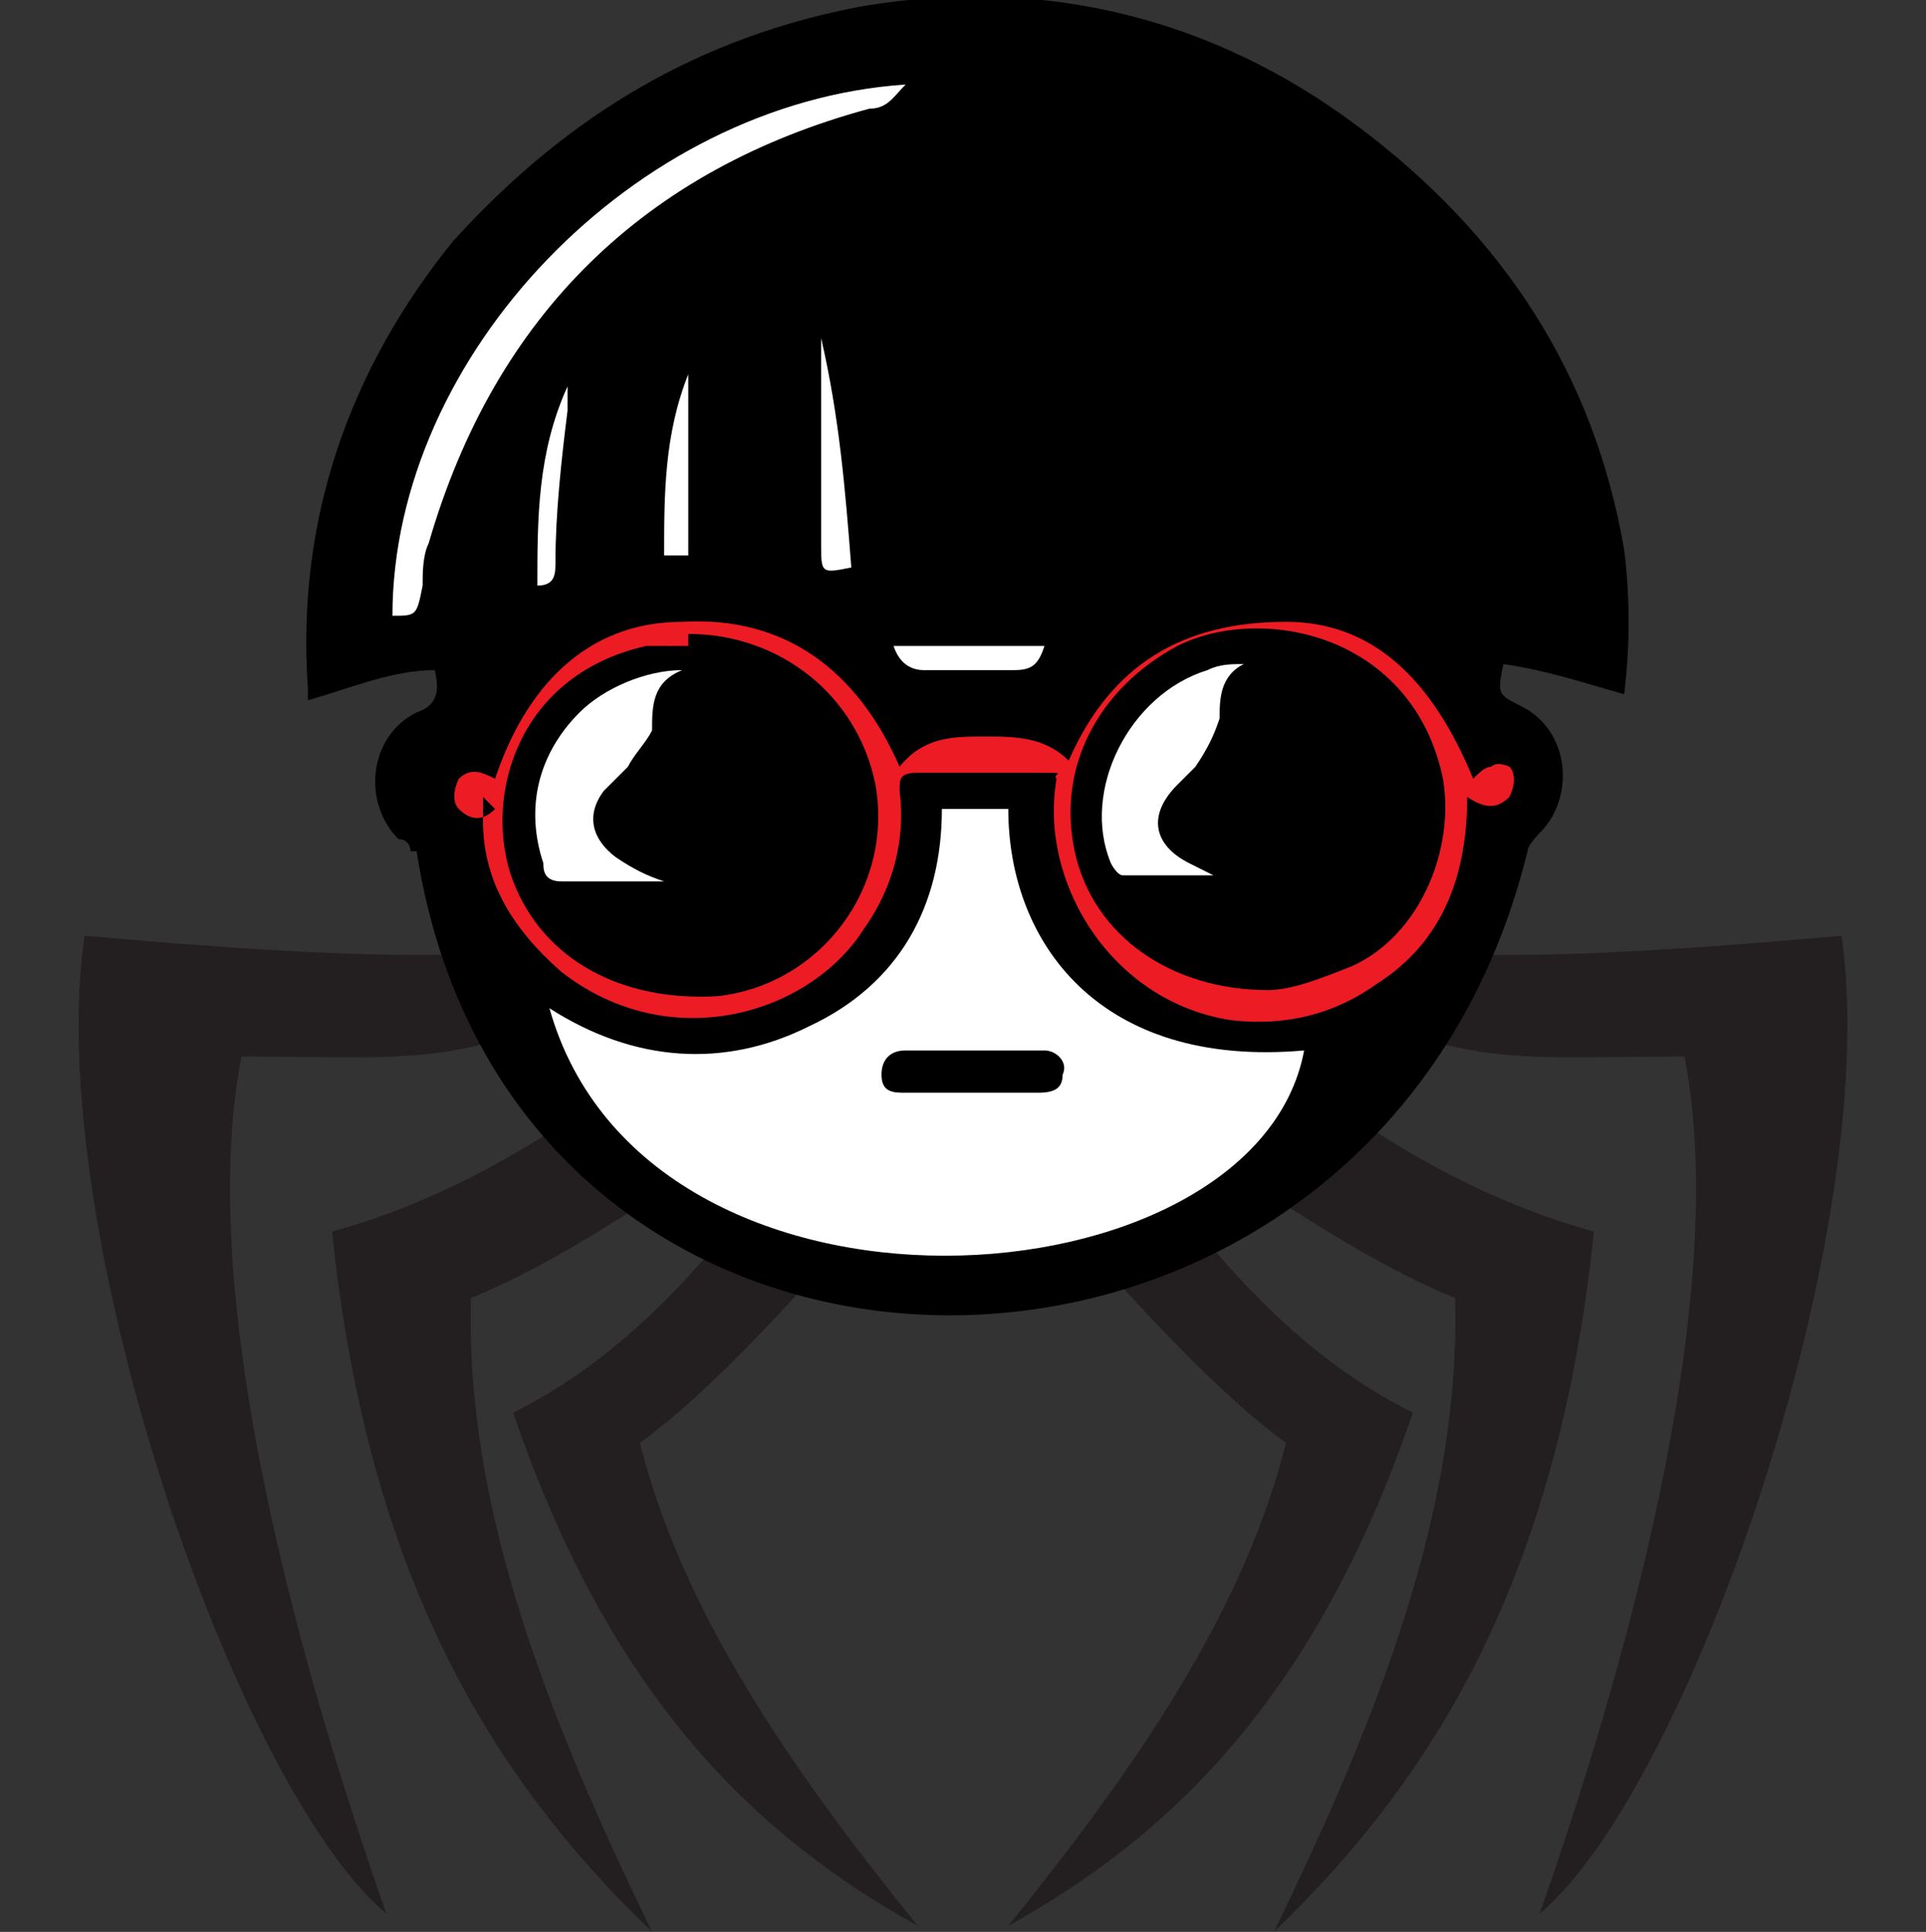
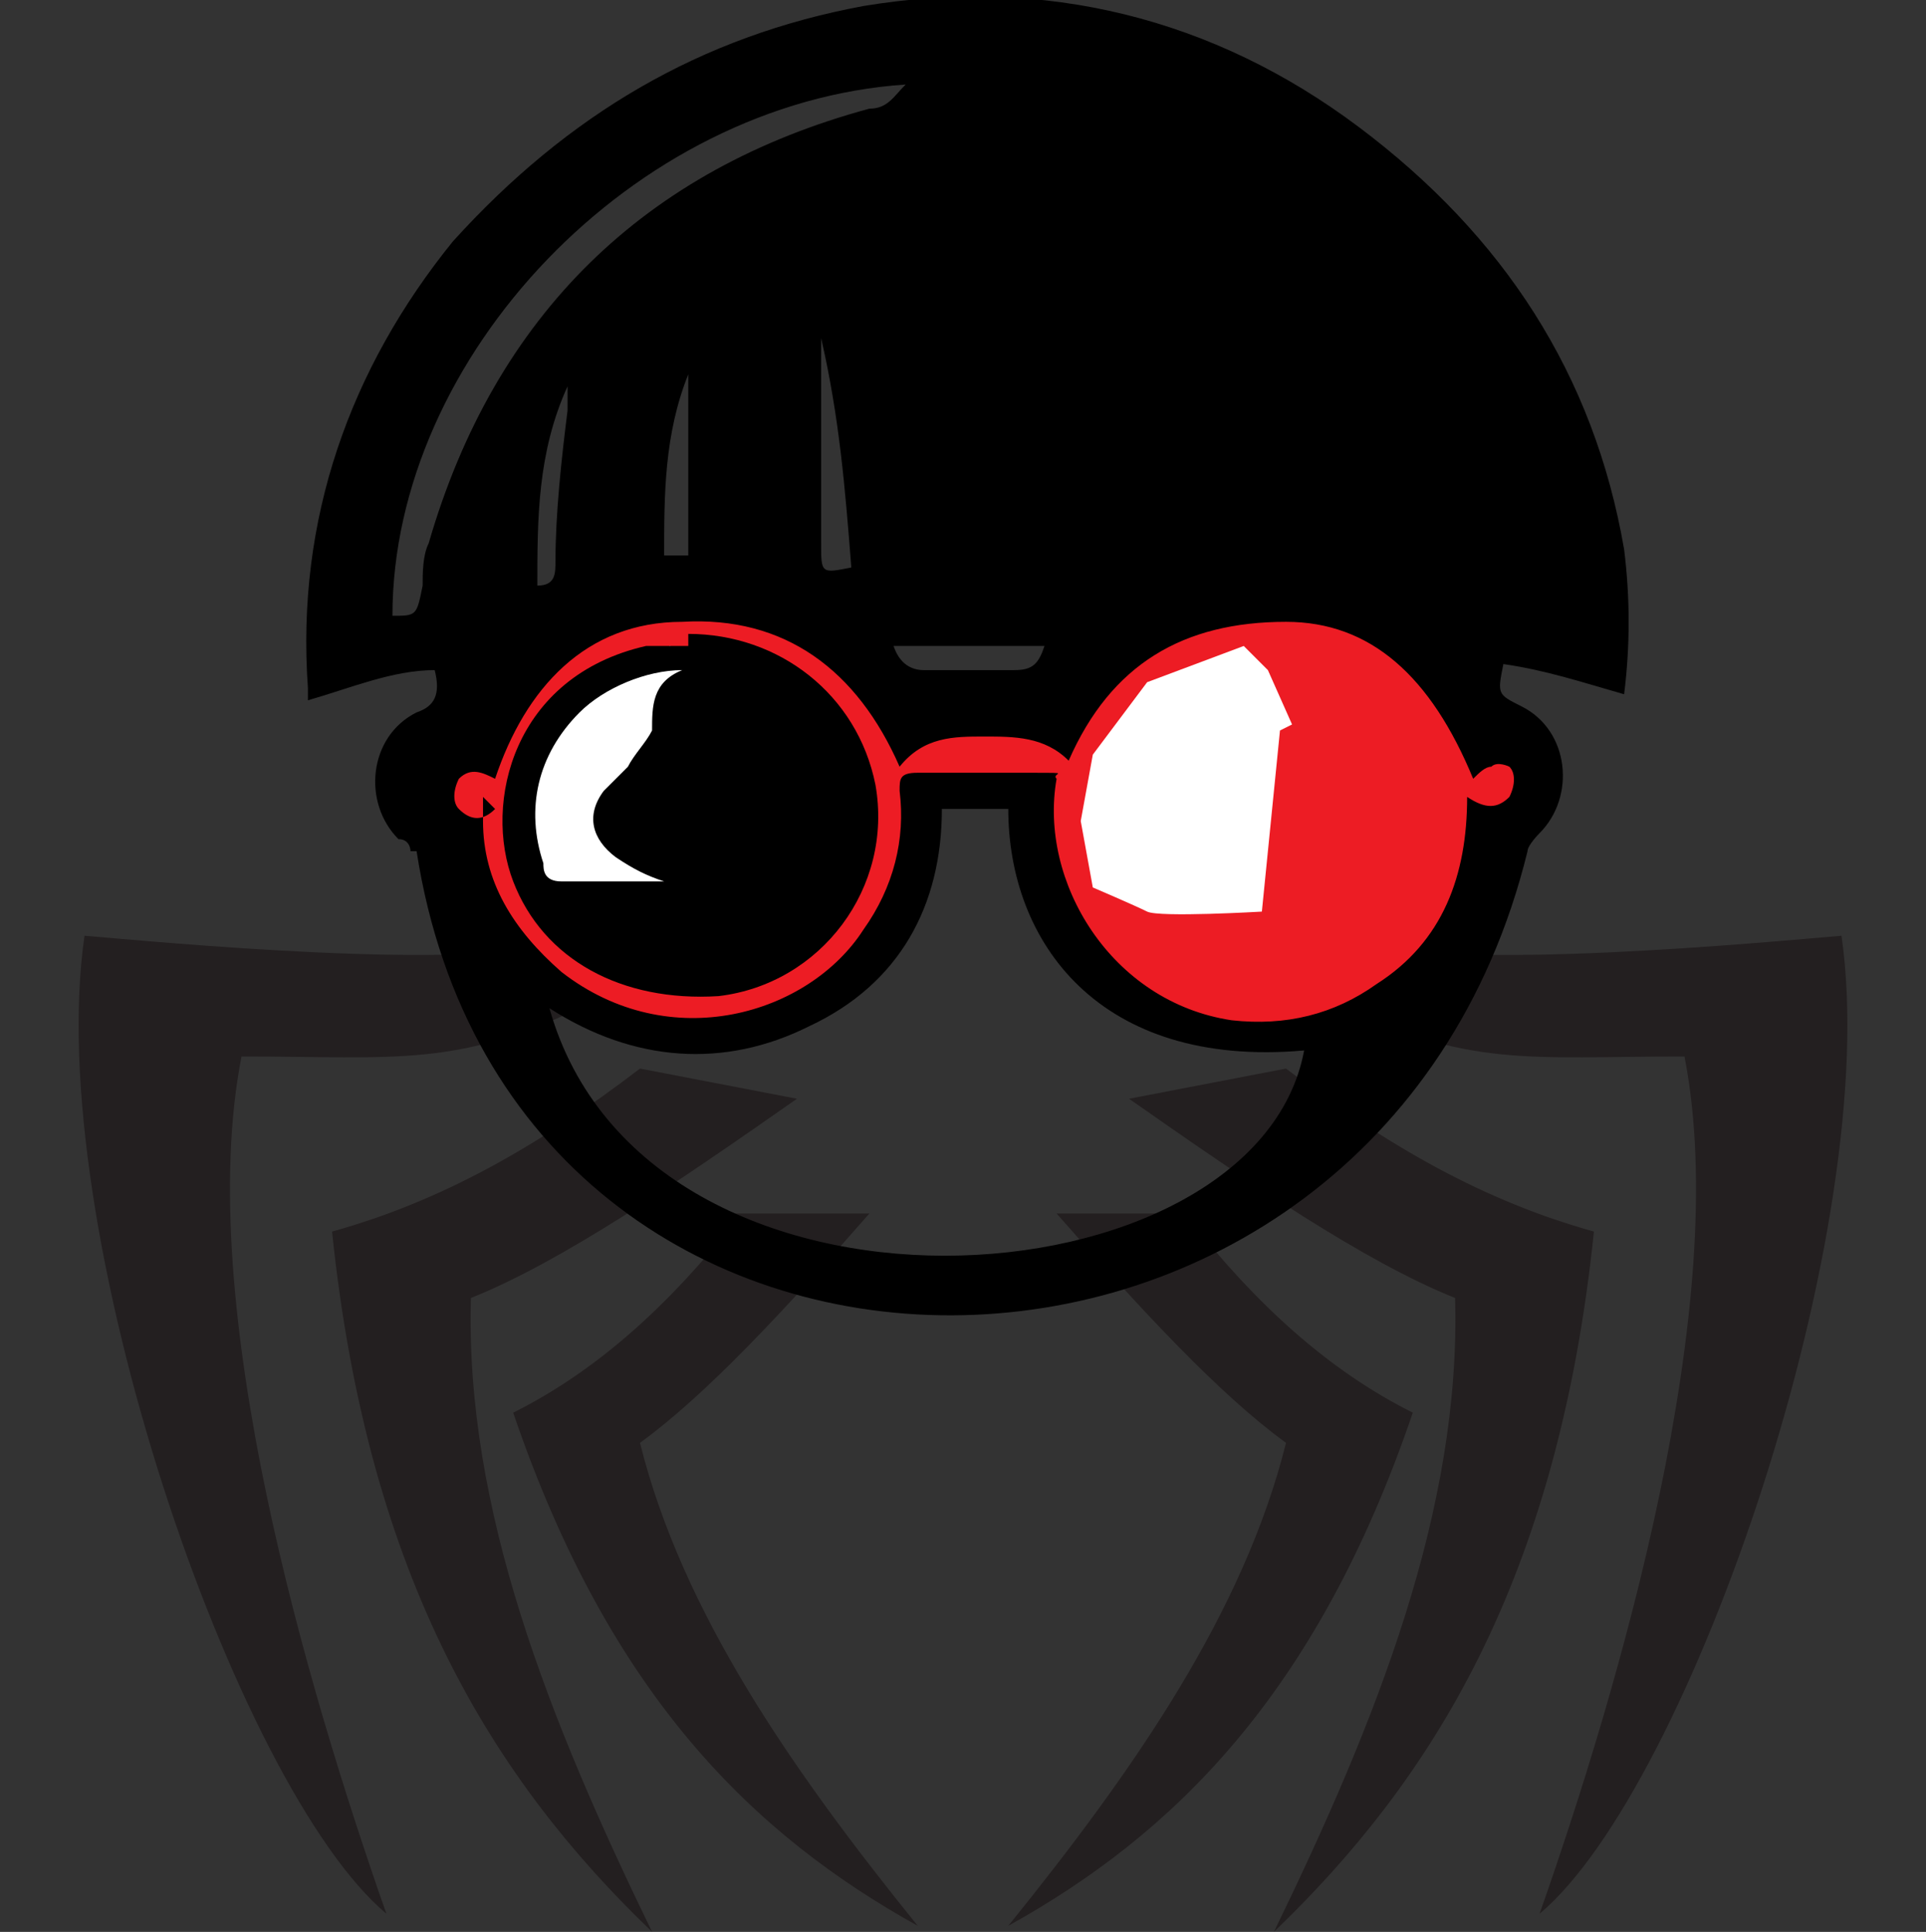
<svg xmlns="http://www.w3.org/2000/svg" id="Layer_2" version="1.1" viewBox="0 0 31.9 32">
  <rect x="0" y="0" width="31.9" height="32" fill="#333333" stroke="none" />
  <defs>
    <style>
      .st0 {
        fill: #231f20;
      }

      .st1 {
        fill: #ed1c24;
      }

      .st2 {
        fill: #fff;
      }
    </style>
  </defs>
  <g>
    <path class="st0" d="M10.6,17.7c-1.7,1.3-3.3,2.2-5.1,2.7.6,5.8,2.7,9.1,5.3,11.6-1.7-3.5-3.1-7-3-10.5,1.5-.6,3.4-1.9,5.4-3.3l-2.6-.5Z" />
    <path class="st0" d="M12.2,20.2c-1.1,1.4-2.3,2.5-3.7,3.2,1.6,4.7,4,7,6.7,8.5-2.1-2.6-3.9-5.2-4.6-8,1.1-.8,2.4-2.2,3.8-3.8h-2.3c0,0,0,0,0,0Z" />
    <path class="st0" d="M9.3,15.6c-1.5.5-6.7,0-7.9-.1-.7,4.8,2.5,14.1,5,16.2-1.3-3.7-3.2-10.1-2.4-14.2,2.6,0,3.6.2,5.8-.9l-.5-1h0Z" />
  </g>
  <g>
    <path class="st0" d="M21.3,17.7c1.7,1.3,3.3,2.2,5.1,2.7-.6,5.8-2.7,9.1-5.3,11.6,1.7-3.5,3.1-7,3-10.5-1.5-.6-3.4-1.9-5.4-3.3,0,0,2.6-.5,2.6-.5Z" />
    <path class="st0" d="M19.7,20.2c1.1,1.4,2.3,2.5,3.7,3.2-1.6,4.7-4,7-6.7,8.5,2.1-2.6,3.9-5.2,4.6-8-1.1-.8-2.4-2.2-3.8-3.8h2.3c0,0,0,0,0,0Z" />
    <path class="st0" d="M22.6,15.6c1.5.5,6.7,0,7.9-.1.7,4.8-2.5,14.1-5,16.2,1.3-3.7,3.2-10.1,2.4-14.2-2.6,0-3.6.2-5.8-.9l.5-1h0Z" />
  </g>
  <g>
-     <path class="st2" d="M14.5.6l-6,2.9-1.3,2.4-1.2,2.8-.2,2.1,1.8-.2.4,1.2s-.8,1.3-.8,1.8,1.5,4.6,1.5,4.6l2.4,2.1s2.7,1.1,2.9,1.1,2.6-.2,2.8,0,3.1-1.1,3.1-1.1l2.1-1.5,1.9-2.5,1-2.7-.6-2.4.6-2.5-2.1-3.9-4.2-3.4-4.1-.8h0Z" />
    <polyline class="st1" points="15 13 15 15 14.1 16.2 12.4 17 10.6 17 9.4 16.7 8 15.7 7.3 14 6.6 13.4 6.6 12.8 7.6 12.1 8.8 10.2 10.6 9.8 13 9.8 14.4 10.5 14.8 11.5 16.3 11.6 17.6 11.4 19.4 9.8 21.6 10.1 23.5 10.5 24.2 11.7 25.2 12.1 25.2 13.7 24.2 15.4 23.1 16.7 21.5 17 19.9 17 18.2 16.4 17.8 15.4 17.3 14.4 17.1 13.4 16.8 13.1" />
    <g>
      <path class="st2" d="M11.9,12l-.4-.9-.4-.4-1.6.6-.9,1.2-.2,1.1.2,1.1s.7.3.9.4,1.9,0,1.9,0,.3-3,.3-3h0Z" />
      <path class="st2" d="M21.4,12l-.4-.9-.4-.4-1.6.6-.9,1.2-.2,1.1.2,1.1s.7.3.9.4,1.9,0,1.9,0,.3-3,.3-3h0Z" />
    </g>
    <g id="p5bQ42">
      <g>
        <path d="M6.8,14.1c0,0,0-.2-.2-.2-.6-.6-.5-1.7.3-2.1.3-.1.4-.3.3-.7-.7,0-1.4.3-2.1.5,0,0,0-.2,0-.2-.2-2.8.7-5.3,2.4-7.4C9.4,1.9,11.6.6,14.3.1c3-.5,5.8.2,8.2,2,2.4,1.8,3.9,4.1,4.4,7,.1.8.1,1.6,0,2.4-.7-.2-1.3-.4-2-.5-.1.5-.1.5.3.7.8.4.9,1.5.3,2.1,0,0-.2.2-.2.3-2.5,10.2-16.8,10.3-18.4,0h0ZM9.1,16.7c1.6,5.7,11.7,5,12.5.7-3.4.3-4.9-1.8-4.9-4h-1.1c0,1.6-.7,2.9-2.2,3.6-1.4.7-2.9.6-4.3-.3h0ZM8,13.2c0,.2,0,.3,0,.4,0,1,.5,1.8,1.3,2.5,1.8,1.4,4.1.7,5-.7.5-.7.7-1.5.6-2.3,0-.2,0-.3.3-.3.6,0,1.2,0,1.9,0s.3,0,.4.1c-.3,1.7.9,3.7,2.9,4,.9.1,1.7-.1,2.4-.6,1.1-.7,1.5-1.8,1.5-3.1.3.2.5.2.7,0,.1-.2.1-.4,0-.5,0,0-.2-.1-.3,0-.1,0-.2.1-.3.2-.7-1.7-1.7-2.6-3.1-2.6-1.7,0-2.9.7-3.6,2.3-.4-.4-.9-.4-1.4-.4-.5,0-1,0-1.4.5-.7-1.6-1.9-2.5-3.6-2.4-1.6,0-2.6,1.1-3.1,2.6-.2-.1-.4-.2-.6,0-.1.2-.1.4,0,.5.2.2.4.2.6,0h0ZM15,1.4c-4.5.3-8.5,4.5-8.5,8.8.4,0,.4,0,.5-.5,0-.2,0-.5.1-.7,1.1-3.8,3.6-6.2,7.3-7.2.3,0,.4-.2.6-.4h0ZM14.1,9.4c-.1-1.3-.2-2.5-.5-3.8,0,0,0,.1,0,.1,0,1.1,0,2.2,0,3.3,0,.5,0,.5.5.4h0ZM9.4,6.4s0,0,0,0c-.5,1.1-.5,2.2-.5,3.3.3,0,.3-.2.3-.4,0-.8.1-1.7.2-2.5,0-.2,0-.3,0-.5h0ZM14.8,10.7c.1.3.3.4.5.4.5,0,1,0,1.5,0,.3,0,.4-.1.5-.4h-2.5ZM11.4,9.2v-3c-.4,1-.4,2-.4,3,.1,0,.3,0,.4,0h0Z" />
-         <path d="M16.1,18.1c-.4,0-.7,0-1.1,0-.2,0-.4,0-.4-.3,0-.2.1-.4.4-.4.8,0,1.5,0,2.3,0,.2,0,.4.2.3.4,0,.2-.1.3-.4.3-.4,0-.7,0-1.1,0h0Z" />
-         <path d="M21,16.4c-1.6,0-2.9-.9-3.2-2.3-.3-1.4.4-2.7,1.7-3.4,1.4-.7,3.9-.2,4.4,2.2.2,1.2-.4,2.6-1.5,3.1-.5.2-1,.4-1.4.4ZM20.3,14.6s0,0,0,0c-.2-.1-.4-.2-.6-.3-.6-.3-.7-.8-.2-1.3,0,0,.2-.2.3-.3.2-.3.3-.5.4-.8,0-.3,0-.7.4-.9-.2,0-.4,0-.6.1-1.3.4-2.1,2-1.6,3.2,0,0,.1.2.2.2.6,0,1.1,0,1.7,0h0Z" />
        <path d="M11.4,10.5c1.5,0,2.8,1,3.1,2.5.3,1.7-.9,3.3-2.6,3.5-1.6.1-2.9-.6-3.4-1.9-.5-1.3,0-3.4,2.2-3.9.2,0,.5,0,.7,0ZM11,14.6s0,0,0,0c-.3-.1-.5-.2-.8-.4-.4-.3-.5-.7-.2-1.1.1-.1.3-.3.4-.4.1-.2.3-.4.4-.6,0-.4,0-.8.5-1-.6,0-1.3.3-1.7.7-.7.7-.9,1.6-.6,2.5,0,.1,0,.3.3.3.6,0,1.1,0,1.7,0Z" />
      </g>
    </g>
  </g>
</svg>